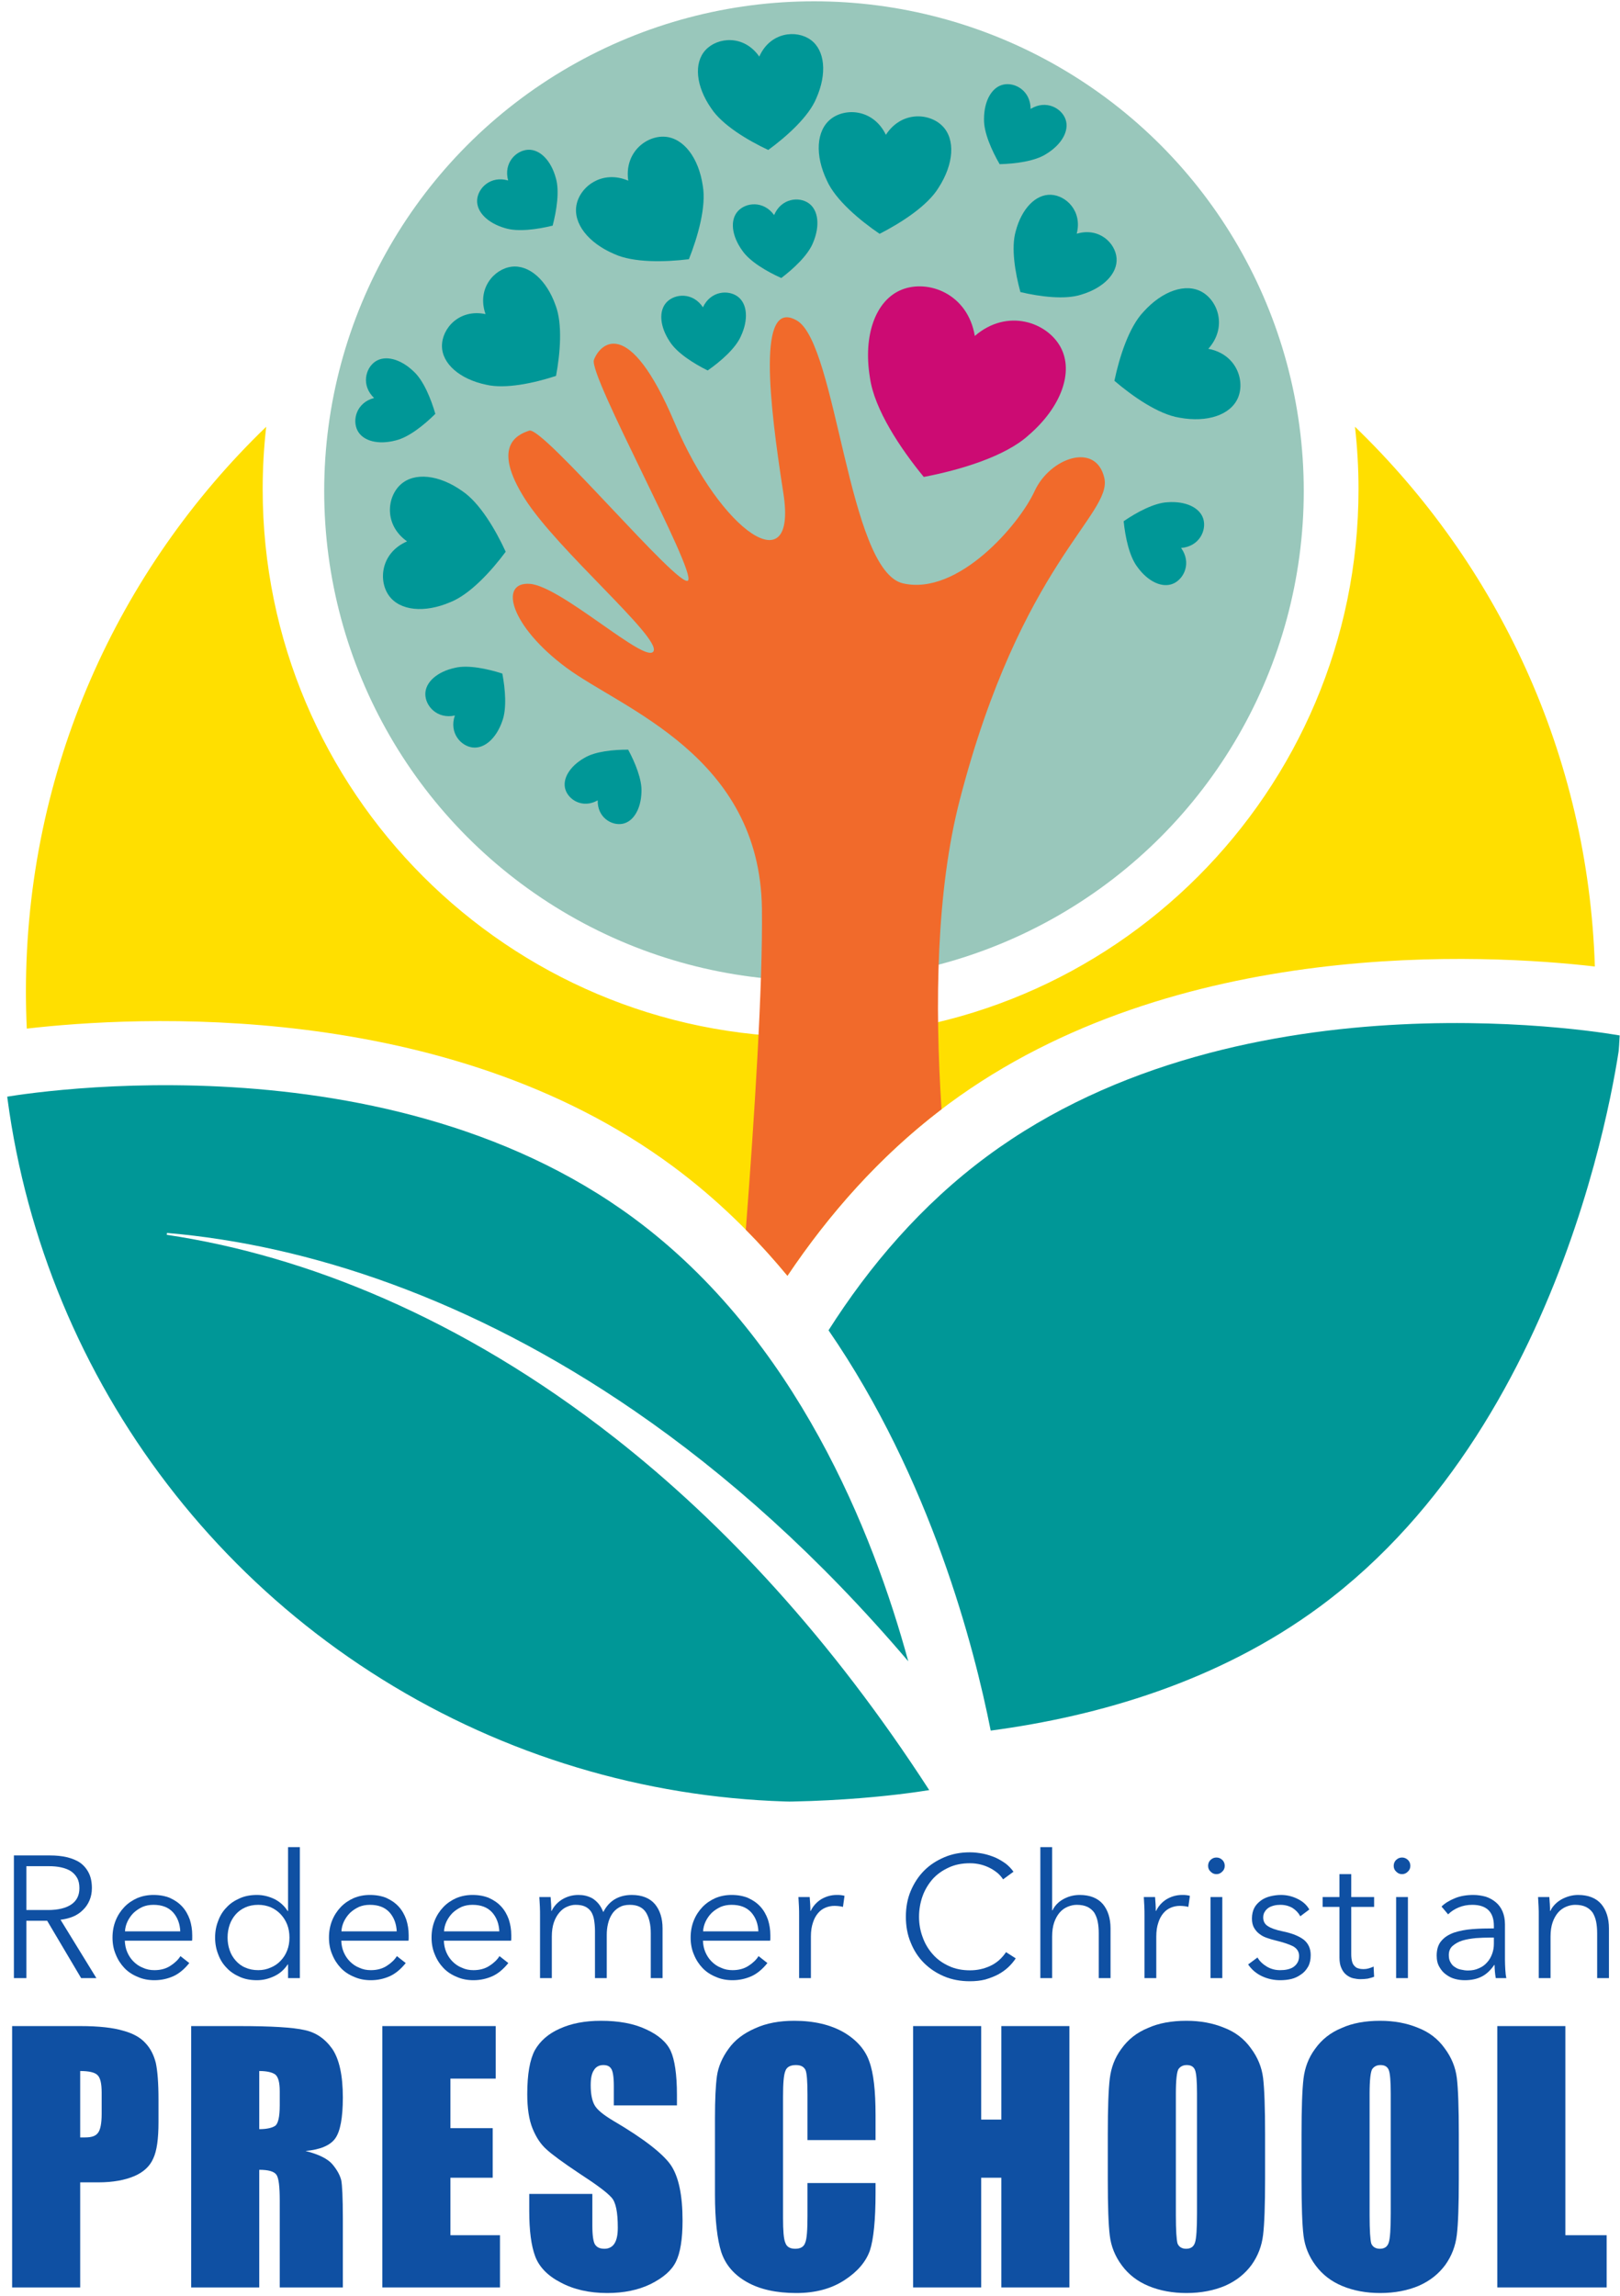
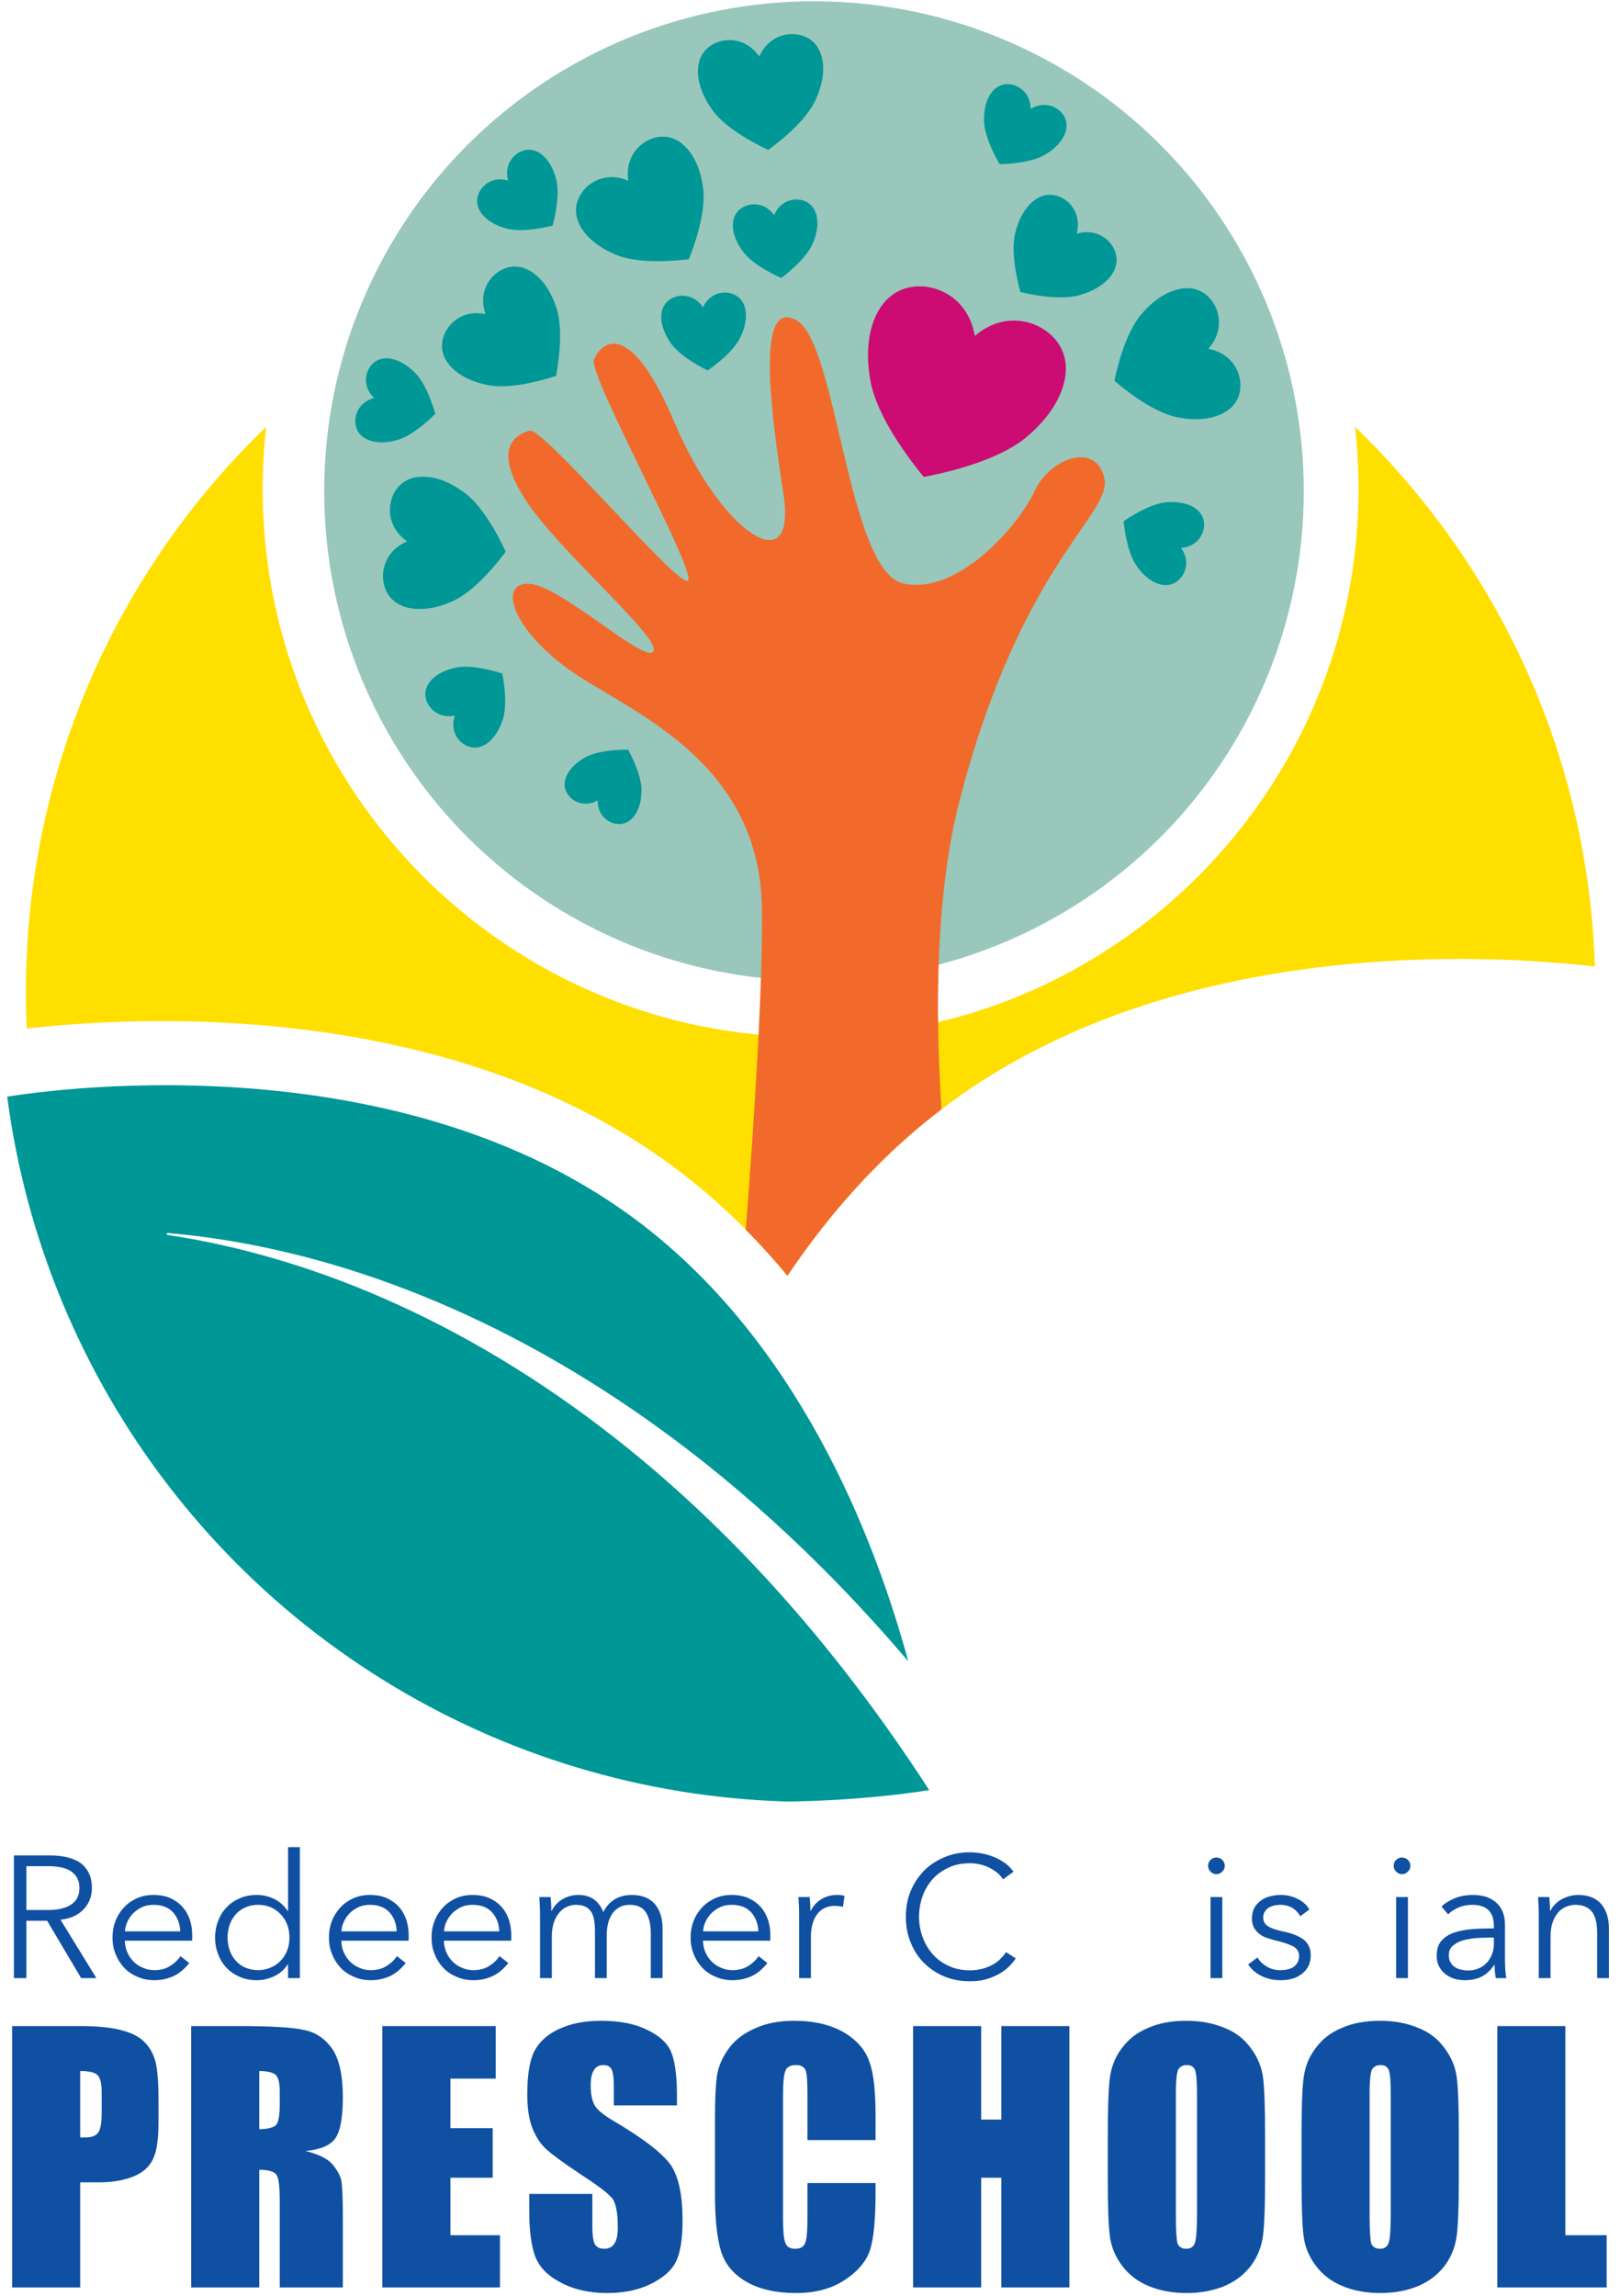
<svg xmlns="http://www.w3.org/2000/svg" width="100%" height="100%" viewBox="0 0 1029 1458" version="1.1" xml:space="preserve" style="fill-rule:evenodd;clip-rule:evenodd;stroke-linejoin:round;stroke-miterlimit:2;">
  <g transform="matrix(1,0,0,1,-169.76,-192.959)">
    <g transform="matrix(2.125,0,0,1.375,0,0)">
      <g transform="matrix(0.714,0,0,1.103,-38.101,-1145.11)">
        <g transform="matrix(1.451,0,0,1.451,-1632.93,1.951)">
          <g transform="matrix(1,0,0,1,0,-9)">
            <g transform="matrix(50,0,0,50,1238.58,1381.6)">
              <path d="M0.166,-0L0.094,-0L0.094,-0.708L0.302,-0.708C0.337,-0.708 0.369,-0.705 0.399,-0.698C0.428,-0.691 0.454,-0.681 0.476,-0.666C0.497,-0.651 0.514,-0.631 0.526,-0.607C0.538,-0.583 0.544,-0.554 0.544,-0.519C0.544,-0.493 0.539,-0.469 0.53,-0.448C0.521,-0.427 0.508,-0.408 0.492,-0.393C0.476,-0.377 0.457,-0.364 0.435,-0.355C0.413,-0.346 0.389,-0.34 0.363,-0.337L0.57,-0L0.482,-0L0.286,-0.331L0.166,-0.331L0.166,-0ZM0.166,-0.393L0.291,-0.393C0.349,-0.393 0.394,-0.404 0.425,-0.425C0.456,-0.446 0.472,-0.477 0.472,-0.519C0.472,-0.542 0.468,-0.562 0.459,-0.578C0.45,-0.594 0.438,-0.607 0.423,-0.617C0.408,-0.627 0.389,-0.634 0.367,-0.639C0.345,-0.644 0.321,-0.646 0.294,-0.646L0.166,-0.646L0.166,-0.393Z" style="fill:rgb(15,80,163);fill-rule:nonzero;" />
            </g>
            <g transform="matrix(50,0,0,50,1268.93,1381.6)">
              <path d="M0.447,-0.27C0.445,-0.314 0.431,-0.351 0.405,-0.38C0.378,-0.409 0.341,-0.423 0.292,-0.423C0.269,-0.423 0.248,-0.419 0.229,-0.411C0.21,-0.402 0.193,-0.391 0.178,-0.377C0.163,-0.362 0.152,-0.346 0.143,-0.328C0.134,-0.309 0.129,-0.29 0.128,-0.27L0.447,-0.27ZM0.516,-0.248L0.516,-0.233C0.516,-0.228 0.516,-0.222 0.515,-0.216L0.127,-0.216C0.128,-0.193 0.132,-0.171 0.141,-0.15C0.15,-0.129 0.162,-0.111 0.177,-0.096C0.192,-0.081 0.21,-0.068 0.231,-0.06C0.252,-0.05 0.274,-0.046 0.298,-0.046C0.333,-0.046 0.364,-0.054 0.39,-0.071C0.415,-0.087 0.435,-0.106 0.448,-0.127L0.499,-0.087C0.471,-0.052 0.44,-0.026 0.407,-0.011C0.373,0.004 0.337,0.012 0.298,0.012C0.263,0.012 0.231,0.006 0.202,-0.007C0.172,-0.019 0.146,-0.036 0.125,-0.058C0.104,-0.08 0.087,-0.106 0.075,-0.136C0.062,-0.166 0.056,-0.199 0.056,-0.234C0.056,-0.269 0.062,-0.302 0.074,-0.332C0.086,-0.362 0.103,-0.388 0.124,-0.41C0.145,-0.432 0.17,-0.449 0.199,-0.462C0.228,-0.474 0.259,-0.48 0.292,-0.48C0.329,-0.48 0.361,-0.474 0.389,-0.462C0.417,-0.449 0.44,-0.433 0.459,-0.412C0.478,-0.391 0.492,-0.366 0.502,-0.338C0.511,-0.31 0.516,-0.28 0.516,-0.248Z" style="fill:rgb(15,80,163);fill-rule:nonzero;" />
            </g>
            <g transform="matrix(50,0,0,50,1298.53,1381.6)">
              <path d="M0.475,-0.079C0.455,-0.049 0.429,-0.026 0.397,-0.011C0.365,0.004 0.332,0.012 0.298,0.012C0.261,0.012 0.228,0.006 0.199,-0.007C0.169,-0.02 0.143,-0.037 0.123,-0.059C0.101,-0.081 0.085,-0.107 0.074,-0.137C0.062,-0.167 0.056,-0.199 0.056,-0.234C0.056,-0.269 0.062,-0.301 0.074,-0.331C0.085,-0.361 0.101,-0.387 0.123,-0.409C0.143,-0.431 0.169,-0.448 0.199,-0.461C0.228,-0.474 0.261,-0.48 0.298,-0.48C0.332,-0.48 0.365,-0.472 0.397,-0.457C0.429,-0.441 0.455,-0.418 0.475,-0.387L0.477,-0.387L0.477,-0.756L0.545,-0.756L0.545,-0L0.477,-0L0.477,-0.079L0.475,-0.079ZM0.128,-0.234C0.128,-0.208 0.132,-0.184 0.14,-0.161C0.148,-0.137 0.16,-0.118 0.175,-0.101C0.19,-0.084 0.208,-0.07 0.23,-0.061C0.252,-0.051 0.277,-0.046 0.305,-0.046C0.331,-0.046 0.355,-0.051 0.377,-0.061C0.399,-0.07 0.418,-0.083 0.434,-0.1C0.45,-0.117 0.463,-0.136 0.472,-0.16C0.481,-0.183 0.485,-0.207 0.485,-0.234C0.485,-0.261 0.481,-0.286 0.472,-0.309C0.463,-0.332 0.45,-0.352 0.434,-0.369C0.418,-0.386 0.399,-0.399 0.377,-0.409C0.355,-0.418 0.331,-0.423 0.305,-0.423C0.277,-0.423 0.252,-0.418 0.23,-0.408C0.208,-0.398 0.19,-0.385 0.175,-0.368C0.16,-0.351 0.148,-0.331 0.14,-0.308C0.132,-0.285 0.128,-0.26 0.128,-0.234Z" style="fill:rgb(15,80,163);fill-rule:nonzero;" />
            </g>
            <g transform="matrix(50,0,0,50,1331.38,1381.6)">
              <path d="M0.447,-0.27C0.445,-0.314 0.431,-0.351 0.405,-0.38C0.378,-0.409 0.341,-0.423 0.292,-0.423C0.269,-0.423 0.248,-0.419 0.229,-0.411C0.21,-0.402 0.193,-0.391 0.178,-0.377C0.163,-0.362 0.152,-0.346 0.143,-0.328C0.134,-0.309 0.129,-0.29 0.128,-0.27L0.447,-0.27ZM0.516,-0.248L0.516,-0.233C0.516,-0.228 0.516,-0.222 0.515,-0.216L0.127,-0.216C0.128,-0.193 0.132,-0.171 0.141,-0.15C0.15,-0.129 0.162,-0.111 0.177,-0.096C0.192,-0.081 0.21,-0.068 0.231,-0.06C0.252,-0.05 0.274,-0.046 0.298,-0.046C0.333,-0.046 0.364,-0.054 0.39,-0.071C0.415,-0.087 0.435,-0.106 0.448,-0.127L0.499,-0.087C0.471,-0.052 0.44,-0.026 0.407,-0.011C0.373,0.004 0.337,0.012 0.298,0.012C0.263,0.012 0.231,0.006 0.202,-0.007C0.172,-0.019 0.146,-0.036 0.125,-0.058C0.104,-0.08 0.087,-0.106 0.075,-0.136C0.062,-0.166 0.056,-0.199 0.056,-0.234C0.056,-0.269 0.062,-0.302 0.074,-0.332C0.086,-0.362 0.103,-0.388 0.124,-0.41C0.145,-0.432 0.17,-0.449 0.199,-0.462C0.228,-0.474 0.259,-0.48 0.292,-0.48C0.329,-0.48 0.361,-0.474 0.389,-0.462C0.417,-0.449 0.44,-0.433 0.459,-0.412C0.478,-0.391 0.492,-0.366 0.502,-0.338C0.511,-0.31 0.516,-0.28 0.516,-0.248Z" style="fill:rgb(15,80,163);fill-rule:nonzero;" />
            </g>
            <g transform="matrix(50,0,0,50,1360.98,1381.6)">
              <path d="M0.447,-0.27C0.445,-0.314 0.431,-0.351 0.405,-0.38C0.378,-0.409 0.341,-0.423 0.292,-0.423C0.269,-0.423 0.248,-0.419 0.229,-0.411C0.21,-0.402 0.193,-0.391 0.178,-0.377C0.163,-0.362 0.152,-0.346 0.143,-0.328C0.134,-0.309 0.129,-0.29 0.128,-0.27L0.447,-0.27ZM0.516,-0.248L0.516,-0.233C0.516,-0.228 0.516,-0.222 0.515,-0.216L0.127,-0.216C0.128,-0.193 0.132,-0.171 0.141,-0.15C0.15,-0.129 0.162,-0.111 0.177,-0.096C0.192,-0.081 0.21,-0.068 0.231,-0.06C0.252,-0.05 0.274,-0.046 0.298,-0.046C0.333,-0.046 0.364,-0.054 0.39,-0.071C0.415,-0.087 0.435,-0.106 0.448,-0.127L0.499,-0.087C0.471,-0.052 0.44,-0.026 0.407,-0.011C0.373,0.004 0.337,0.012 0.298,0.012C0.263,0.012 0.231,0.006 0.202,-0.007C0.172,-0.019 0.146,-0.036 0.125,-0.058C0.104,-0.08 0.087,-0.106 0.075,-0.136C0.062,-0.166 0.056,-0.199 0.056,-0.234C0.056,-0.269 0.062,-0.302 0.074,-0.332C0.086,-0.362 0.103,-0.388 0.124,-0.41C0.145,-0.432 0.17,-0.449 0.199,-0.462C0.228,-0.474 0.259,-0.48 0.292,-0.48C0.329,-0.48 0.361,-0.474 0.389,-0.462C0.417,-0.449 0.44,-0.433 0.459,-0.412C0.478,-0.391 0.492,-0.366 0.502,-0.338C0.511,-0.31 0.516,-0.28 0.516,-0.248Z" style="fill:rgb(15,80,163);fill-rule:nonzero;" />
            </g>
            <g transform="matrix(50,0,0,50,1390.58,1381.6)">
              <path d="M0.157,-0.388C0.17,-0.415 0.191,-0.438 0.219,-0.455C0.246,-0.471 0.277,-0.48 0.311,-0.48C0.324,-0.48 0.337,-0.479 0.351,-0.476C0.364,-0.473 0.378,-0.468 0.391,-0.461C0.404,-0.453 0.416,-0.443 0.427,-0.43C0.438,-0.417 0.447,-0.401 0.455,-0.381C0.471,-0.413 0.493,-0.438 0.521,-0.455C0.548,-0.471 0.581,-0.48 0.619,-0.48C0.678,-0.48 0.723,-0.462 0.753,-0.427C0.782,-0.392 0.797,-0.345 0.797,-0.287L0.797,-0L0.729,-0L0.729,-0.259C0.729,-0.308 0.72,-0.348 0.702,-0.378C0.683,-0.408 0.652,-0.423 0.608,-0.423C0.583,-0.423 0.563,-0.418 0.546,-0.408C0.529,-0.398 0.515,-0.385 0.505,-0.369C0.494,-0.352 0.487,-0.334 0.482,-0.313C0.477,-0.292 0.475,-0.271 0.475,-0.249L0.475,-0L0.407,-0L0.407,-0.273C0.407,-0.296 0.405,-0.316 0.402,-0.335C0.399,-0.354 0.393,-0.37 0.385,-0.383C0.376,-0.396 0.365,-0.406 0.35,-0.413C0.335,-0.42 0.317,-0.423 0.294,-0.423C0.278,-0.423 0.262,-0.419 0.246,-0.412C0.229,-0.405 0.215,-0.394 0.202,-0.379C0.189,-0.364 0.178,-0.345 0.17,-0.322C0.162,-0.299 0.158,-0.271 0.158,-0.24L0.158,-0L0.09,-0L0.09,-0.365C0.09,-0.378 0.09,-0.394 0.089,-0.414C0.088,-0.434 0.087,-0.452 0.086,-0.468L0.151,-0.468C0.152,-0.455 0.153,-0.441 0.154,-0.426C0.155,-0.411 0.155,-0.398 0.155,-0.388L0.157,-0.388Z" style="fill:rgb(15,80,163);fill-rule:nonzero;" />
            </g>
            <g transform="matrix(50,0,0,50,1435.73,1381.6)">
              <path d="M0.447,-0.27C0.445,-0.314 0.431,-0.351 0.405,-0.38C0.378,-0.409 0.341,-0.423 0.292,-0.423C0.269,-0.423 0.248,-0.419 0.229,-0.411C0.21,-0.402 0.193,-0.391 0.178,-0.377C0.163,-0.362 0.152,-0.346 0.143,-0.328C0.134,-0.309 0.129,-0.29 0.128,-0.27L0.447,-0.27ZM0.516,-0.248L0.516,-0.233C0.516,-0.228 0.516,-0.222 0.515,-0.216L0.127,-0.216C0.128,-0.193 0.132,-0.171 0.141,-0.15C0.15,-0.129 0.162,-0.111 0.177,-0.096C0.192,-0.081 0.21,-0.068 0.231,-0.06C0.252,-0.05 0.274,-0.046 0.298,-0.046C0.333,-0.046 0.364,-0.054 0.39,-0.071C0.415,-0.087 0.435,-0.106 0.448,-0.127L0.499,-0.087C0.471,-0.052 0.44,-0.026 0.407,-0.011C0.373,0.004 0.337,0.012 0.298,0.012C0.263,0.012 0.231,0.006 0.202,-0.007C0.172,-0.019 0.146,-0.036 0.125,-0.058C0.104,-0.08 0.087,-0.106 0.075,-0.136C0.062,-0.166 0.056,-0.199 0.056,-0.234C0.056,-0.269 0.062,-0.302 0.074,-0.332C0.086,-0.362 0.103,-0.388 0.124,-0.41C0.145,-0.432 0.17,-0.449 0.199,-0.462C0.228,-0.474 0.259,-0.48 0.292,-0.48C0.329,-0.48 0.361,-0.474 0.389,-0.462C0.417,-0.449 0.44,-0.433 0.459,-0.412C0.478,-0.391 0.492,-0.366 0.502,-0.338C0.511,-0.31 0.516,-0.28 0.516,-0.248Z" style="fill:rgb(15,80,163);fill-rule:nonzero;" />
            </g>
            <g transform="matrix(50,0,0,50,1465.33,1381.6)">
              <path d="M0.09,-0.365C0.09,-0.378 0.09,-0.394 0.089,-0.414C0.088,-0.434 0.087,-0.452 0.086,-0.468L0.151,-0.468C0.152,-0.455 0.153,-0.441 0.154,-0.426C0.155,-0.411 0.155,-0.398 0.155,-0.388L0.157,-0.388C0.17,-0.415 0.19,-0.438 0.217,-0.455C0.244,-0.471 0.274,-0.48 0.307,-0.48C0.316,-0.48 0.324,-0.48 0.331,-0.479C0.338,-0.478 0.345,-0.477 0.352,-0.475L0.343,-0.411C0.339,-0.412 0.332,-0.414 0.323,-0.415C0.314,-0.416 0.304,-0.417 0.295,-0.417C0.277,-0.417 0.26,-0.414 0.243,-0.407C0.226,-0.4 0.212,-0.39 0.2,-0.376C0.187,-0.361 0.177,-0.343 0.17,-0.321C0.162,-0.298 0.158,-0.271 0.158,-0.24L0.158,-0L0.09,-0L0.09,-0.365Z" style="fill:rgb(15,80,163);fill-rule:nonzero;" />
            </g>
            <g transform="matrix(50,0,0,50,1497.83,1381.6)">
              <path d="M0.69,-0.114C0.678,-0.096 0.664,-0.079 0.647,-0.063C0.63,-0.047 0.61,-0.033 0.588,-0.021C0.565,-0.009 0.541,0 0.514,0.008C0.487,0.015 0.457,0.018 0.425,0.018C0.372,0.018 0.322,0.009 0.277,-0.01C0.232,-0.029 0.193,-0.055 0.16,-0.088C0.127,-0.121 0.102,-0.16 0.084,-0.205C0.065,-0.25 0.056,-0.3 0.056,-0.354C0.056,-0.408 0.065,-0.458 0.084,-0.503C0.103,-0.548 0.129,-0.588 0.162,-0.621C0.195,-0.654 0.234,-0.679 0.279,-0.698C0.324,-0.717 0.372,-0.726 0.425,-0.726C0.451,-0.726 0.476,-0.723 0.502,-0.718C0.527,-0.713 0.55,-0.705 0.572,-0.696C0.594,-0.686 0.614,-0.674 0.632,-0.661C0.65,-0.647 0.665,-0.631 0.677,-0.614L0.617,-0.57C0.61,-0.581 0.6,-0.593 0.588,-0.604C0.575,-0.615 0.561,-0.625 0.544,-0.634C0.527,-0.643 0.509,-0.65 0.49,-0.655C0.47,-0.66 0.449,-0.663 0.426,-0.663C0.38,-0.663 0.339,-0.655 0.303,-0.638C0.266,-0.621 0.235,-0.599 0.21,-0.571C0.185,-0.542 0.165,-0.509 0.152,-0.472C0.139,-0.435 0.132,-0.395 0.132,-0.354C0.132,-0.313 0.139,-0.273 0.153,-0.236C0.166,-0.199 0.186,-0.166 0.211,-0.138C0.236,-0.109 0.267,-0.087 0.304,-0.07C0.34,-0.053 0.381,-0.045 0.426,-0.045C0.467,-0.045 0.505,-0.053 0.542,-0.07C0.579,-0.087 0.609,-0.113 0.634,-0.15L0.69,-0.114Z" style="fill:rgb(15,80,163);fill-rule:nonzero;" />
            </g>
            <g transform="matrix(50,0,0,50,1534.83,1381.6)">
-               <path d="M0.162,-0.391C0.175,-0.418 0.196,-0.44 0.225,-0.456C0.254,-0.472 0.286,-0.48 0.319,-0.48C0.378,-0.48 0.423,-0.462 0.453,-0.427C0.482,-0.392 0.497,-0.345 0.497,-0.287L0.497,-0L0.429,-0L0.429,-0.259C0.429,-0.284 0.427,-0.306 0.423,-0.326C0.419,-0.346 0.412,-0.363 0.403,-0.378C0.393,-0.392 0.38,-0.403 0.364,-0.411C0.347,-0.419 0.327,-0.423 0.302,-0.423C0.284,-0.423 0.267,-0.419 0.25,-0.412C0.233,-0.405 0.217,-0.394 0.204,-0.379C0.191,-0.364 0.18,-0.345 0.172,-0.322C0.164,-0.299 0.16,-0.271 0.16,-0.24L0.16,-0L0.092,-0L0.092,-0.756L0.16,-0.756L0.16,-0.391L0.162,-0.391Z" style="fill:rgb(15,80,163);fill-rule:nonzero;" />
-             </g>
+               </g>
            <g transform="matrix(50,0,0,50,1564.98,1381.6)">
-               <path d="M0.09,-0.365C0.09,-0.378 0.09,-0.394 0.089,-0.414C0.088,-0.434 0.087,-0.452 0.086,-0.468L0.151,-0.468C0.152,-0.455 0.153,-0.441 0.154,-0.426C0.155,-0.411 0.155,-0.398 0.155,-0.388L0.157,-0.388C0.17,-0.415 0.19,-0.438 0.217,-0.455C0.244,-0.471 0.274,-0.48 0.307,-0.48C0.316,-0.48 0.324,-0.48 0.331,-0.479C0.338,-0.478 0.345,-0.477 0.352,-0.475L0.343,-0.411C0.339,-0.412 0.332,-0.414 0.323,-0.415C0.314,-0.416 0.304,-0.417 0.295,-0.417C0.277,-0.417 0.26,-0.414 0.243,-0.407C0.226,-0.4 0.212,-0.39 0.2,-0.376C0.187,-0.361 0.177,-0.343 0.17,-0.321C0.162,-0.298 0.158,-0.271 0.158,-0.24L0.158,-0L0.09,-0L0.09,-0.365Z" style="fill:rgb(15,80,163);fill-rule:nonzero;" />
-             </g>
+               </g>
            <g transform="matrix(50,0,0,50,1583.98,1381.6)">
              <path d="M0.159,-0L0.091,-0L0.091,-0.468L0.159,-0.468L0.159,-0ZM0.173,-0.648C0.173,-0.634 0.168,-0.623 0.158,-0.614C0.148,-0.604 0.137,-0.6 0.125,-0.6C0.113,-0.6 0.102,-0.604 0.092,-0.614C0.082,-0.623 0.077,-0.634 0.077,-0.648C0.077,-0.662 0.082,-0.674 0.092,-0.683C0.102,-0.692 0.113,-0.696 0.125,-0.696C0.137,-0.696 0.148,-0.692 0.158,-0.683C0.168,-0.674 0.173,-0.662 0.173,-0.648Z" style="fill:rgb(15,80,163);fill-rule:nonzero;" />
            </g>
            <g transform="matrix(50,0,0,50,1597.48,1381.6)">
              <path d="M0.339,-0.357C0.329,-0.376 0.314,-0.392 0.294,-0.405C0.273,-0.417 0.25,-0.423 0.224,-0.423C0.212,-0.423 0.2,-0.422 0.188,-0.419C0.176,-0.416 0.165,-0.412 0.156,-0.406C0.147,-0.4 0.139,-0.392 0.134,-0.383C0.128,-0.374 0.125,-0.363 0.125,-0.35C0.125,-0.328 0.134,-0.311 0.152,-0.3C0.17,-0.288 0.198,-0.278 0.237,-0.27C0.292,-0.259 0.333,-0.242 0.36,-0.221C0.386,-0.199 0.399,-0.17 0.399,-0.133C0.399,-0.106 0.394,-0.084 0.384,-0.066C0.373,-0.047 0.36,-0.032 0.343,-0.021C0.326,-0.009 0.308,-0 0.287,0.005C0.266,0.01 0.244,0.012 0.223,0.012C0.188,0.012 0.153,0.005 0.12,-0.01C0.087,-0.025 0.059,-0.048 0.038,-0.079L0.092,-0.119C0.104,-0.098 0.122,-0.081 0.145,-0.067C0.168,-0.053 0.194,-0.046 0.222,-0.046C0.237,-0.046 0.251,-0.047 0.264,-0.05C0.277,-0.053 0.289,-0.057 0.299,-0.064C0.309,-0.071 0.317,-0.079 0.323,-0.09C0.329,-0.1 0.332,-0.113 0.332,-0.128C0.332,-0.153 0.32,-0.171 0.297,-0.184C0.273,-0.196 0.239,-0.207 0.194,-0.218C0.18,-0.221 0.165,-0.226 0.15,-0.231C0.134,-0.236 0.119,-0.243 0.106,-0.253C0.093,-0.262 0.082,-0.274 0.073,-0.289C0.064,-0.304 0.06,-0.322 0.06,-0.344C0.06,-0.368 0.065,-0.389 0.074,-0.406C0.083,-0.423 0.096,-0.436 0.112,-0.448C0.127,-0.459 0.145,-0.467 0.165,-0.472C0.185,-0.477 0.206,-0.48 0.227,-0.48C0.26,-0.48 0.291,-0.473 0.322,-0.458C0.353,-0.443 0.376,-0.423 0.391,-0.396L0.339,-0.357Z" style="fill:rgb(15,80,163);fill-rule:nonzero;" />
            </g>
            <g transform="matrix(50,0,0,50,1620.68,1381.6)">
-               <path d="M0.301,-0.411L0.169,-0.411L0.169,-0.138C0.169,-0.121 0.171,-0.106 0.174,-0.095C0.177,-0.084 0.182,-0.075 0.189,-0.069C0.195,-0.062 0.202,-0.058 0.211,-0.056C0.22,-0.053 0.229,-0.052 0.239,-0.052C0.248,-0.052 0.258,-0.053 0.269,-0.056C0.279,-0.059 0.289,-0.062 0.298,-0.067L0.301,-0.008C0.289,-0.003 0.277,0 0.264,0.003C0.251,0.005 0.236,0.006 0.221,0.006C0.208,0.006 0.195,0.004 0.181,0.001C0.167,-0.002 0.154,-0.009 0.142,-0.018C0.13,-0.027 0.12,-0.04 0.113,-0.056C0.105,-0.072 0.101,-0.093 0.101,-0.119L0.101,-0.411L0.004,-0.411L0.004,-0.468L0.101,-0.468L0.101,-0.6L0.169,-0.6L0.169,-0.468L0.301,-0.468L0.301,-0.411Z" style="fill:rgb(15,80,163);fill-rule:nonzero;" />
-             </g>
+               </g>
            <g transform="matrix(50,0,0,50,1637.53,1381.6)">
              <path d="M0.159,-0L0.091,-0L0.091,-0.468L0.159,-0.468L0.159,-0ZM0.173,-0.648C0.173,-0.634 0.168,-0.623 0.158,-0.614C0.148,-0.604 0.137,-0.6 0.125,-0.6C0.113,-0.6 0.102,-0.604 0.092,-0.614C0.082,-0.623 0.077,-0.634 0.077,-0.648C0.077,-0.662 0.082,-0.674 0.092,-0.683C0.102,-0.692 0.113,-0.696 0.125,-0.696C0.137,-0.696 0.148,-0.692 0.158,-0.683C0.168,-0.674 0.173,-0.662 0.173,-0.648Z" style="fill:rgb(15,80,163);fill-rule:nonzero;" />
            </g>
            <g transform="matrix(50,0,0,50,1651.03,1381.6)">
              <path d="M0.385,-0.302C0.385,-0.343 0.374,-0.373 0.353,-0.393C0.332,-0.413 0.301,-0.423 0.26,-0.423C0.232,-0.423 0.206,-0.418 0.182,-0.408C0.158,-0.398 0.138,-0.385 0.121,-0.368L0.083,-0.413C0.102,-0.432 0.128,-0.448 0.16,-0.461C0.191,-0.474 0.227,-0.48 0.267,-0.48C0.292,-0.48 0.316,-0.476 0.338,-0.47C0.36,-0.463 0.379,-0.452 0.396,-0.438C0.413,-0.424 0.426,-0.406 0.435,-0.385C0.444,-0.364 0.449,-0.339 0.449,-0.31L0.449,-0.105C0.449,-0.087 0.45,-0.068 0.451,-0.049C0.452,-0.03 0.454,-0.013 0.457,-0L0.396,-0C0.394,-0.011 0.392,-0.024 0.391,-0.037C0.39,-0.05 0.389,-0.063 0.389,-0.076L0.387,-0.076C0.366,-0.045 0.341,-0.022 0.315,-0.009C0.288,0.005 0.255,0.012 0.217,0.012C0.199,0.012 0.181,0.01 0.162,0.005C0.142,-0 0.125,-0.009 0.11,-0.02C0.094,-0.031 0.081,-0.046 0.071,-0.064C0.06,-0.082 0.055,-0.104 0.055,-0.13C0.055,-0.166 0.064,-0.195 0.083,-0.216C0.101,-0.237 0.125,-0.252 0.156,-0.263C0.187,-0.273 0.222,-0.28 0.262,-0.283C0.301,-0.286 0.342,-0.287 0.385,-0.287L0.385,-0.302ZM0.365,-0.234C0.337,-0.234 0.309,-0.233 0.281,-0.231C0.252,-0.228 0.227,-0.224 0.204,-0.217C0.181,-0.21 0.162,-0.199 0.147,-0.186C0.132,-0.173 0.125,-0.155 0.125,-0.133C0.125,-0.116 0.128,-0.102 0.135,-0.091C0.141,-0.08 0.149,-0.07 0.16,-0.064C0.171,-0.056 0.183,-0.051 0.196,-0.049C0.209,-0.046 0.222,-0.044 0.235,-0.044C0.259,-0.044 0.28,-0.048 0.299,-0.057C0.318,-0.065 0.333,-0.076 0.346,-0.091C0.359,-0.105 0.368,-0.121 0.375,-0.14C0.382,-0.159 0.385,-0.178 0.385,-0.199L0.385,-0.234L0.365,-0.234Z" style="fill:rgb(15,80,163);fill-rule:nonzero;" />
            </g>
            <g transform="matrix(50,0,0,50,1678.73,1381.6)">
              <path d="M0.151,-0.468C0.152,-0.455 0.153,-0.441 0.154,-0.426C0.155,-0.411 0.155,-0.398 0.155,-0.388L0.157,-0.388C0.17,-0.415 0.192,-0.438 0.222,-0.455C0.252,-0.471 0.284,-0.48 0.317,-0.48C0.376,-0.48 0.421,-0.462 0.451,-0.427C0.48,-0.392 0.495,-0.345 0.495,-0.287L0.495,-0L0.427,-0L0.427,-0.259C0.427,-0.284 0.425,-0.306 0.421,-0.326C0.417,-0.346 0.41,-0.363 0.401,-0.378C0.391,-0.392 0.378,-0.403 0.362,-0.411C0.345,-0.419 0.325,-0.423 0.3,-0.423C0.282,-0.423 0.265,-0.419 0.248,-0.412C0.231,-0.405 0.215,-0.394 0.202,-0.379C0.189,-0.364 0.178,-0.345 0.17,-0.322C0.162,-0.299 0.158,-0.271 0.158,-0.24L0.158,-0L0.09,-0L0.09,-0.365C0.09,-0.378 0.09,-0.394 0.089,-0.414C0.088,-0.434 0.087,-0.452 0.086,-0.468L0.151,-0.468Z" style="fill:rgb(15,80,163);fill-rule:nonzero;" />
            </g>
          </g>
          <g transform="matrix(1.003,0,0,1.003,-24.522,-45.635)">
            <g transform="matrix(95.047,0,0,95.047,1259.6,1502.97)">
              <path d="M0.041,-0.791L0.248,-0.791C0.304,-0.791 0.347,-0.786 0.377,-0.777C0.407,-0.769 0.43,-0.756 0.445,-0.739C0.46,-0.723 0.47,-0.703 0.476,-0.679C0.481,-0.655 0.484,-0.619 0.484,-0.569L0.484,-0.5C0.484,-0.45 0.479,-0.413 0.468,-0.39C0.458,-0.367 0.439,-0.349 0.411,-0.337C0.383,-0.325 0.347,-0.318 0.302,-0.318L0.247,-0.318L0.247,-0L0.041,-0L0.041,-0.791ZM0.247,-0.655L0.247,-0.454C0.252,-0.454 0.257,-0.454 0.262,-0.454C0.281,-0.454 0.294,-0.458 0.301,-0.468C0.308,-0.477 0.312,-0.496 0.312,-0.525L0.312,-0.59C0.312,-0.617 0.308,-0.635 0.299,-0.643C0.291,-0.651 0.273,-0.655 0.247,-0.655Z" style="fill:rgb(15,80,163);fill-rule:nonzero;" />
            </g>
            <g transform="matrix(95.047,0,0,95.047,1311.11,1502.97)">
              <path d="M0.041,-0.791L0.187,-0.791C0.284,-0.791 0.349,-0.787 0.384,-0.779C0.418,-0.772 0.446,-0.753 0.468,-0.722C0.489,-0.691 0.5,-0.642 0.5,-0.575C0.5,-0.513 0.492,-0.472 0.477,-0.451C0.462,-0.43 0.432,-0.417 0.387,-0.413C0.427,-0.403 0.455,-0.389 0.469,-0.372C0.483,-0.355 0.491,-0.34 0.495,-0.325C0.498,-0.311 0.5,-0.272 0.5,-0.208L0.5,-0L0.309,-0L0.309,-0.263C0.309,-0.305 0.306,-0.331 0.299,-0.341C0.292,-0.351 0.275,-0.356 0.247,-0.356L0.247,-0L0.041,-0L0.041,-0.791ZM0.247,-0.655L0.247,-0.479C0.27,-0.479 0.286,-0.483 0.295,-0.489C0.304,-0.495 0.309,-0.516 0.309,-0.551L0.309,-0.594C0.309,-0.619 0.305,-0.636 0.296,-0.644C0.287,-0.651 0.27,-0.655 0.247,-0.655Z" style="fill:rgb(15,80,163);fill-rule:nonzero;" />
            </g>
            <g transform="matrix(95.047,0,0,95.047,1366.1,1502.97)">
              <path d="M0.041,-0.791L0.384,-0.791L0.384,-0.632L0.247,-0.632L0.247,-0.482L0.375,-0.482L0.375,-0.332L0.247,-0.332L0.247,-0.158L0.397,-0.158L0.397,-0L0.041,-0L0.041,-0.791Z" style="fill:rgb(15,80,163);fill-rule:nonzero;" />
            </g>
            <g transform="matrix(95.047,0,0,95.047,1409.4,1502.97)">
              <path d="M0.477,-0.551L0.286,-0.551L0.286,-0.61C0.286,-0.637 0.283,-0.655 0.278,-0.662C0.273,-0.67 0.265,-0.673 0.254,-0.673C0.242,-0.673 0.232,-0.668 0.226,-0.658C0.219,-0.648 0.216,-0.633 0.216,-0.612C0.216,-0.586 0.22,-0.566 0.227,-0.553C0.234,-0.539 0.253,-0.523 0.285,-0.504C0.377,-0.45 0.434,-0.405 0.458,-0.371C0.482,-0.336 0.494,-0.28 0.494,-0.202C0.494,-0.146 0.487,-0.104 0.474,-0.078C0.461,-0.051 0.435,-0.029 0.397,-0.01C0.36,0.008 0.316,0.017 0.266,0.017C0.211,0.017 0.164,0.006 0.125,-0.015C0.086,-0.035 0.06,-0.062 0.048,-0.094C0.036,-0.126 0.03,-0.172 0.03,-0.231L0.03,-0.283L0.221,-0.283L0.221,-0.187C0.221,-0.157 0.224,-0.138 0.229,-0.13C0.235,-0.121 0.244,-0.117 0.258,-0.117C0.271,-0.117 0.282,-0.123 0.288,-0.133C0.295,-0.144 0.298,-0.16 0.298,-0.181C0.298,-0.228 0.292,-0.258 0.279,-0.272C0.266,-0.287 0.234,-0.311 0.183,-0.344C0.132,-0.378 0.098,-0.403 0.082,-0.418C0.065,-0.433 0.051,-0.454 0.04,-0.481C0.029,-0.508 0.024,-0.543 0.024,-0.585C0.024,-0.646 0.032,-0.69 0.047,-0.718C0.063,-0.746 0.088,-0.768 0.122,-0.783C0.157,-0.799 0.198,-0.807 0.247,-0.807C0.3,-0.807 0.346,-0.799 0.384,-0.781C0.421,-0.764 0.446,-0.742 0.458,-0.716C0.47,-0.69 0.477,-0.645 0.477,-0.583L0.477,-0.551Z" style="fill:rgb(15,80,163);fill-rule:nonzero;" />
            </g>
            <g transform="matrix(95.047,0,0,95.047,1462.35,1502.97)">
              <path d="M0.521,-0.446L0.315,-0.446L0.315,-0.583C0.315,-0.624 0.313,-0.649 0.309,-0.658C0.304,-0.668 0.295,-0.673 0.28,-0.673C0.263,-0.673 0.252,-0.667 0.248,-0.655C0.243,-0.643 0.241,-0.617 0.241,-0.577L0.241,-0.21C0.241,-0.172 0.243,-0.146 0.248,-0.135C0.252,-0.123 0.262,-0.117 0.278,-0.117C0.294,-0.117 0.304,-0.123 0.308,-0.135C0.313,-0.146 0.315,-0.174 0.315,-0.217L0.315,-0.316L0.521,-0.316L0.521,-0.286C0.521,-0.204 0.515,-0.146 0.504,-0.112C0.492,-0.078 0.467,-0.048 0.427,-0.022C0.387,0.004 0.339,0.017 0.281,0.017C0.221,0.017 0.171,0.006 0.132,-0.016C0.093,-0.038 0.067,-0.068 0.054,-0.107C0.042,-0.145 0.035,-0.203 0.035,-0.281L0.035,-0.512C0.035,-0.569 0.037,-0.611 0.041,-0.64C0.045,-0.668 0.057,-0.696 0.076,-0.722C0.095,-0.749 0.122,-0.769 0.156,-0.784C0.191,-0.8 0.23,-0.807 0.275,-0.807C0.335,-0.807 0.385,-0.795 0.425,-0.772C0.464,-0.749 0.49,-0.719 0.502,-0.684C0.515,-0.649 0.521,-0.595 0.521,-0.521L0.521,-0.446Z" style="fill:rgb(15,80,163);fill-rule:nonzero;" />
            </g>
            <g transform="matrix(95.047,0,0,95.047,1518.78,1502.97)">
              <path d="M0.514,-0.791L0.514,-0L0.308,-0L0.308,-0.332L0.247,-0.332L0.247,-0L0.041,-0L0.041,-0.791L0.247,-0.791L0.247,-0.508L0.308,-0.508L0.308,-0.791L0.514,-0.791Z" style="fill:rgb(15,80,163);fill-rule:nonzero;" />
            </g>
            <g transform="matrix(95.047,0,0,95.047,1575.35,1502.97)">
              <path d="M0.511,-0.328C0.511,-0.248 0.509,-0.192 0.505,-0.159C0.501,-0.126 0.49,-0.096 0.47,-0.068C0.45,-0.041 0.424,-0.02 0.39,-0.005C0.357,0.009 0.318,0.017 0.273,0.017C0.231,0.017 0.193,0.01 0.159,-0.004C0.125,-0.018 0.098,-0.039 0.078,-0.066C0.057,-0.094 0.045,-0.124 0.041,-0.157C0.037,-0.189 0.035,-0.246 0.035,-0.328L0.035,-0.463C0.035,-0.542 0.037,-0.599 0.041,-0.632C0.045,-0.665 0.056,-0.695 0.076,-0.722C0.096,-0.75 0.122,-0.771 0.156,-0.785C0.189,-0.8 0.228,-0.807 0.273,-0.807C0.315,-0.807 0.353,-0.8 0.387,-0.786C0.421,-0.773 0.448,-0.752 0.468,-0.724C0.489,-0.696 0.501,-0.666 0.505,-0.634C0.509,-0.601 0.511,-0.544 0.511,-0.463L0.511,-0.328ZM0.305,-0.587C0.305,-0.624 0.303,-0.648 0.299,-0.658C0.295,-0.668 0.287,-0.673 0.274,-0.673C0.263,-0.673 0.255,-0.669 0.249,-0.661C0.244,-0.653 0.241,-0.628 0.241,-0.587L0.241,-0.218C0.241,-0.172 0.243,-0.144 0.246,-0.133C0.25,-0.123 0.259,-0.117 0.272,-0.117C0.286,-0.117 0.295,-0.123 0.299,-0.136C0.303,-0.148 0.305,-0.178 0.305,-0.224L0.305,-0.587Z" style="fill:rgb(15,80,163);fill-rule:nonzero;" />
            </g>
            <g transform="matrix(95.047,0,0,95.047,1631.08,1502.97)">
              <path d="M0.511,-0.328C0.511,-0.248 0.509,-0.192 0.505,-0.159C0.501,-0.126 0.49,-0.096 0.47,-0.068C0.45,-0.041 0.424,-0.02 0.39,-0.005C0.357,0.009 0.318,0.017 0.273,0.017C0.231,0.017 0.193,0.01 0.159,-0.004C0.125,-0.018 0.098,-0.039 0.078,-0.066C0.057,-0.094 0.045,-0.124 0.041,-0.157C0.037,-0.189 0.035,-0.246 0.035,-0.328L0.035,-0.463C0.035,-0.542 0.037,-0.599 0.041,-0.632C0.045,-0.665 0.056,-0.695 0.076,-0.722C0.096,-0.75 0.122,-0.771 0.156,-0.785C0.189,-0.8 0.228,-0.807 0.273,-0.807C0.315,-0.807 0.353,-0.8 0.387,-0.786C0.421,-0.773 0.448,-0.752 0.468,-0.724C0.489,-0.696 0.501,-0.666 0.505,-0.634C0.509,-0.601 0.511,-0.544 0.511,-0.463L0.511,-0.328ZM0.305,-0.587C0.305,-0.624 0.303,-0.648 0.299,-0.658C0.295,-0.668 0.287,-0.673 0.274,-0.673C0.263,-0.673 0.255,-0.669 0.249,-0.661C0.244,-0.653 0.241,-0.628 0.241,-0.587L0.241,-0.218C0.241,-0.172 0.243,-0.144 0.246,-0.133C0.25,-0.123 0.259,-0.117 0.272,-0.117C0.286,-0.117 0.295,-0.123 0.299,-0.136C0.303,-0.148 0.305,-0.178 0.305,-0.224L0.305,-0.587Z" style="fill:rgb(15,80,163);fill-rule:nonzero;" />
            </g>
            <g transform="matrix(95.047,0,0,95.047,1686.82,1502.97)">
              <path d="M0.247,-0.791L0.247,-0.158L0.372,-0.158L0.372,-0L0.041,-0L0.041,-0.791L0.247,-0.791Z" style="fill:rgb(15,80,163);fill-rule:nonzero;" />
            </g>
          </g>
        </g>
        <g transform="matrix(1.954,0,0,1.954,-2359.81,-662.766)">
          <g transform="matrix(0.29,0,0,0.29,1243.1,411.756)">
            <path d="M189.281,2566.36C188.858,2557.28 188.646,2548.17 188.646,2539.01C188.646,2375.2 256.739,2227.17 366.16,2121.68C364.437,2136.82 363.551,2152.23 363.551,2167.84C363.551,2391.25 544.932,2572.64 768.344,2572.64C991.755,2572.64 1173.14,2391.25 1173.14,2167.84C1173.14,2152.23 1172.25,2136.82 1170.53,2121.68C1275.8,2223.17 1342.82,2364.04 1347.75,2520.48C1268.61,2511.31 1038.12,2497.84 870.191,2622.1C821.662,2658.01 782.606,2702.28 751.243,2748.98C726.848,2719.48 698.767,2691.91 666.497,2668.03C498.789,2543.93 268.699,2557.2 189.281,2566.36Z" style="fill:rgb(255,223,0);" />
          </g>
          <g transform="matrix(1,0,0,1,-12.52,-21.173)">
            <g transform="matrix(0.891,0,0,0.891,-323.087,121.113)">
              <circle cx="2022.73" cy="1055.98" r="117.772" style="fill:rgb(153,199,187);" />
            </g>
            <g transform="matrix(0.29,0,0,0.29,1255.62,432.929)">
              <path d="M720.485,2714.94C726.847,2632.11 733.071,2534.72 732.389,2477.82C730.953,2364.71 629.197,2330.31 587.882,2299.68C546.579,2269.03 537.694,2236.04 560.971,2237.76C584.248,2239.47 647.224,2297.93 652.339,2287.46C657.398,2277.02 581.185,2212.73 557.202,2174.82C533.241,2136.9 550.449,2127.78 560.522,2124.54C570.573,2121.28 671.623,2242.06 677.803,2235.29C684.007,2228.52 604.126,2083.59 608.276,2072.27C612.438,2060.95 633.617,2037.73 667.909,2118.77C702.213,2199.85 758.717,2238.12 748.239,2170.84C737.773,2103.55 728.709,2026 758.246,2043.23C787.827,2060.46 795.982,2228.13 836.624,2237.4C877.243,2246.73 922.518,2193.94 933.814,2169.29C945.065,2144.64 979.189,2132.57 985.348,2159.52C991.495,2186.5 923.808,2222.33 878.488,2397.65C861.243,2464.39 860.003,2548.01 865.078,2625.94C818.906,2661.14 781.492,2703.93 751.242,2748.98C741.579,2737.29 731.338,2725.91 720.485,2714.94Z" style="fill:rgb(241,106,43);fill-rule:nonzero;" />
            </g>
            <g>
              <g transform="matrix(-0.396,-0.238,0.238,-0.396,1933.98,1975.5)">
                <path d="M1874.34,1012.99C1878.19,1006.14 1885.91,1006.14 1889.77,1009.57C1893.62,1012.99 1893.62,1019.84 1889.77,1026.69C1887.07,1031.83 1880.12,1036.97 1874.34,1040.4C1868.55,1036.97 1861.61,1031.83 1858.91,1026.69C1855.06,1019.84 1855.06,1012.99 1858.91,1009.57C1862.77,1006.14 1870.48,1006.14 1874.34,1012.99Z" style="fill:rgb(0,151,151);" />
              </g>
              <g transform="matrix(0.483,-0.551,0.551,0.483,-54.665,1567.57)">
                <path d="M1874.34,1012.99C1878.19,1006.14 1885.91,1006.14 1889.77,1009.57C1893.62,1012.99 1893.62,1019.84 1889.77,1026.69C1887.07,1031.83 1880.12,1036.97 1874.34,1040.4C1868.55,1036.97 1861.61,1031.83 1858.91,1026.69C1855.06,1019.84 1855.06,1012.99 1858.91,1009.57C1862.77,1006.14 1870.48,1006.14 1874.34,1012.99Z" style="fill:rgb(0,151,151);" />
              </g>
              <g transform="matrix(0.73,-0.07,0.07,0.73,28.27,360.624)">
                <path d="M1874.34,1012.99C1878.19,1006.14 1885.91,1006.14 1889.77,1009.57C1893.62,1012.99 1893.62,1019.84 1889.77,1026.69C1887.07,1031.83 1880.12,1036.97 1874.34,1040.4C1868.55,1036.97 1861.61,1031.83 1858.91,1026.69C1855.06,1019.84 1855.06,1012.99 1858.91,1009.57C1862.77,1006.14 1870.48,1006.14 1874.34,1012.99Z" style="fill:rgb(0,151,151);" />
              </g>
              <g transform="matrix(0.25,0.734,-0.734,0.25,1838.6,-597.495)">
                <path d="M1874.34,1012.99C1878.19,1006.14 1885.91,1006.14 1889.77,1009.57C1893.62,1012.99 1893.62,1019.84 1889.77,1026.69C1887.07,1031.83 1880.12,1036.97 1874.34,1040.4C1868.55,1036.97 1861.61,1031.83 1858.91,1026.69C1855.06,1019.84 1855.06,1012.99 1858.91,1009.57C1862.77,1006.14 1870.48,1006.14 1874.34,1012.99Z" style="fill:rgb(0,151,151);" />
              </g>
              <g transform="matrix(0.774,0.049,-0.049,0.774,93.467,109.768)">
-                 <path d="M1874.34,1012.99C1878.19,1006.14 1885.91,1006.14 1889.77,1009.57C1893.62,1012.99 1893.62,1019.84 1889.77,1026.69C1887.07,1031.83 1880.12,1036.97 1874.34,1040.4C1868.55,1036.97 1861.61,1031.83 1858.91,1026.69C1855.06,1019.84 1855.06,1012.99 1858.91,1009.57C1862.77,1006.14 1870.48,1006.14 1874.34,1012.99Z" style="fill:rgb(0,151,151);" />
-               </g>
+                 </g>
              <g transform="matrix(0.081,-0.771,0.771,0.081,459.148,2435.84)">
                <path d="M1874.34,1012.99C1878.19,1006.14 1885.91,1006.14 1889.77,1009.57C1893.62,1012.99 1893.62,1019.84 1889.77,1026.69C1887.07,1031.83 1880.12,1036.97 1874.34,1040.4C1868.55,1036.97 1861.61,1031.83 1858.91,1026.69C1855.06,1019.84 1855.06,1012.99 1858.91,1009.57C1862.77,1006.14 1870.48,1006.14 1874.34,1012.99Z" style="fill:rgb(0,151,151);" />
              </g>
              <g transform="matrix(0.614,-0.474,0.474,0.614,-191.626,1261.95)">
                <path d="M1874.34,1012.99C1878.19,1006.14 1885.91,1006.14 1889.77,1009.57C1893.62,1012.99 1893.62,1019.84 1889.77,1026.69C1887.07,1031.83 1880.12,1036.97 1874.34,1040.4C1868.55,1036.97 1861.61,1031.83 1858.91,1026.69C1855.06,1019.84 1855.06,1012.99 1858.91,1009.57C1862.77,1006.14 1870.48,1006.14 1874.34,1012.99Z" style="fill:rgb(0,151,151);" />
              </g>
              <g transform="matrix(0.492,-0.056,0.056,0.492,491.723,609.434)">
                <path d="M1874.34,1012.99C1878.19,1006.14 1885.91,1006.14 1889.77,1009.57C1893.62,1012.99 1893.62,1019.84 1889.77,1026.69C1887.07,1031.83 1880.12,1036.97 1874.34,1040.4C1868.55,1036.97 1861.61,1031.83 1858.91,1026.69C1855.06,1019.84 1855.06,1012.99 1858.91,1009.57C1862.77,1006.14 1870.48,1006.14 1874.34,1012.99Z" style="fill:rgb(0,151,151);" />
              </g>
              <g transform="matrix(-0.328,-0.371,0.371,-0.328,1641.19,2137.73)">
                <path d="M1874.34,1012.99C1878.19,1006.14 1885.91,1006.14 1889.77,1009.57C1893.62,1012.99 1893.62,1019.84 1889.77,1026.69C1887.07,1031.83 1880.12,1036.97 1874.34,1040.4C1868.55,1036.97 1861.61,1031.83 1858.91,1026.69C1855.06,1019.84 1855.06,1012.99 1858.91,1009.57C1862.77,1006.14 1870.48,1006.14 1874.34,1012.99Z" style="fill:rgb(0,151,151);" />
              </g>
              <g transform="matrix(0.456,0.44,-0.44,0.456,1126.47,-279.773)">
                <path d="M1874.34,1012.99C1878.19,1006.14 1885.91,1006.14 1889.77,1009.57C1893.62,1012.99 1893.62,1019.84 1889.77,1026.69C1887.07,1031.83 1880.12,1036.97 1874.34,1040.4C1868.55,1036.97 1861.61,1031.83 1858.91,1026.69C1855.06,1019.84 1855.06,1012.99 1858.91,1009.57C1862.77,1006.14 1870.48,1006.14 1874.34,1012.99Z" style="fill:rgb(0,151,151);" />
              </g>
              <g transform="matrix(0.353,-0.348,0.348,0.353,399.475,1290.13)">
                <path d="M1874.34,1012.99C1878.19,1006.14 1885.91,1006.14 1889.77,1009.57C1893.62,1012.99 1893.62,1019.84 1889.77,1026.69C1887.07,1031.83 1880.12,1036.97 1874.34,1040.4C1868.55,1036.97 1861.61,1031.83 1858.91,1026.69C1855.06,1019.84 1855.06,1012.99 1858.91,1009.57C1862.77,1006.14 1870.48,1006.14 1874.34,1012.99Z" style="fill:rgb(0,151,151);" />
              </g>
              <g transform="matrix(0.494,-0.037,0.037,0.494,491.971,591.551)">
                <path d="M1874.34,1012.99C1878.19,1006.14 1885.91,1006.14 1889.77,1009.57C1893.62,1012.99 1893.62,1019.84 1889.77,1026.69C1887.07,1031.83 1880.12,1036.97 1874.34,1040.4C1868.55,1036.97 1861.61,1031.83 1858.91,1026.69C1855.06,1019.84 1855.06,1012.99 1858.91,1009.57C1862.77,1006.14 1870.48,1006.14 1874.34,1012.99Z" style="fill:rgb(0,151,151);" />
              </g>
              <g transform="matrix(-0.209,0.449,-0.449,-0.209,2404.39,444.321)">
                <path d="M1874.34,1012.99C1878.19,1006.14 1885.91,1006.14 1889.77,1009.57C1893.62,1012.99 1893.62,1019.84 1889.77,1026.69C1887.07,1031.83 1880.12,1036.97 1874.34,1040.4C1868.55,1036.97 1861.61,1031.83 1858.91,1026.69C1855.06,1019.84 1855.06,1012.99 1858.91,1009.57C1862.77,1006.14 1870.48,1006.14 1874.34,1012.99Z" style="fill:rgb(0,151,151);" />
              </g>
              <g transform="matrix(0.432,0.242,-0.242,0.432,961.006,88.913)">
                <path d="M1874.34,1012.99C1878.19,1006.14 1885.91,1006.14 1889.77,1009.57C1893.62,1012.99 1893.62,1019.84 1889.77,1026.69C1887.07,1031.83 1880.12,1036.97 1874.34,1040.4C1868.55,1036.97 1861.61,1031.83 1858.91,1026.69C1855.06,1019.84 1855.06,1012.99 1858.91,1009.57C1862.77,1006.14 1870.48,1006.14 1874.34,1012.99Z" style="fill:rgb(0,151,151);" />
              </g>
              <g transform="matrix(0.124,-0.479,0.479,0.124,667.273,1814.25)">
                <path d="M1874.34,1012.99C1878.19,1006.14 1885.91,1006.14 1889.77,1009.57C1893.62,1012.99 1893.62,1019.84 1889.77,1026.69C1887.07,1031.83 1880.12,1036.97 1874.34,1040.4C1868.55,1036.97 1861.61,1031.83 1858.91,1026.69C1855.06,1019.84 1855.06,1012.99 1858.91,1009.57C1862.77,1006.14 1870.48,1006.14 1874.34,1012.99Z" style="fill:rgb(0,151,151);" />
              </g>
            </g>
            <g transform="matrix(1.102,0.399,-0.399,1.102,-147.715,-835.415)">
              <path d="M1874.34,1012.99C1878.19,1006.14 1885.91,1006.14 1889.77,1009.57C1893.62,1012.99 1893.62,1019.84 1889.77,1026.69C1887.07,1031.83 1880.12,1036.97 1874.34,1040.4C1868.55,1036.97 1861.61,1031.83 1858.91,1026.69C1855.06,1019.84 1855.06,1012.99 1858.91,1009.57C1862.77,1006.14 1870.48,1006.14 1874.34,1012.99Z" style="fill:rgb(204,11,115);" />
            </g>
          </g>
          <circle cx="1465.93" cy="1148.09" r="173.593" style="fill:none;" />
          <clipPath id="_clip1">
            <circle cx="1465.93" cy="1148.09" r="173.593" />
          </clipPath>
          <g clip-path="url(#_clip1)">
            <g transform="matrix(0.29,0,0,0.29,1243.1,411.756)">
-               <path d="M781.602,2789.25C811.672,2741.93 850.005,2696.73 898.733,2660.68C1089.23,2519.72 1366.93,2571.56 1366.93,2571.56C1366.93,2571.56 1335.31,2852.28 1144.82,2993.24C1069.79,3048.77 981.218,3074.38 901.405,3085.02C889.338,3023.86 857.189,2899.11 781.602,2789.25Z" style="fill:rgb(0,151,151);" />
-             </g>
+               </g>
            <g transform="matrix(0.29,0,0,0.29,1243.1,411.756)">
              <path d="M855.981,3128.98C821.014,3134.68 568.817,3170.1 391.867,3039.17C201.373,2898.21 169.76,2617.48 169.76,2617.48C169.76,2617.48 447.461,2565.64 637.955,2706.6C757.775,2795.26 814.736,2939.22 840.503,3033.81C774.854,2956.63 706.562,2895.74 638.217,2848.76C517.305,2765.66 397.031,2726.2 292.853,2717.33L292.693,2718.71C394.365,2733.84 510.099,2779.64 623.603,2868.66C704.357,2931.99 783.696,3017.25 855.981,3128.98Z" style="fill:rgb(0,151,151);" />
            </g>
          </g>
        </g>
      </g>
    </g>
  </g>
</svg>